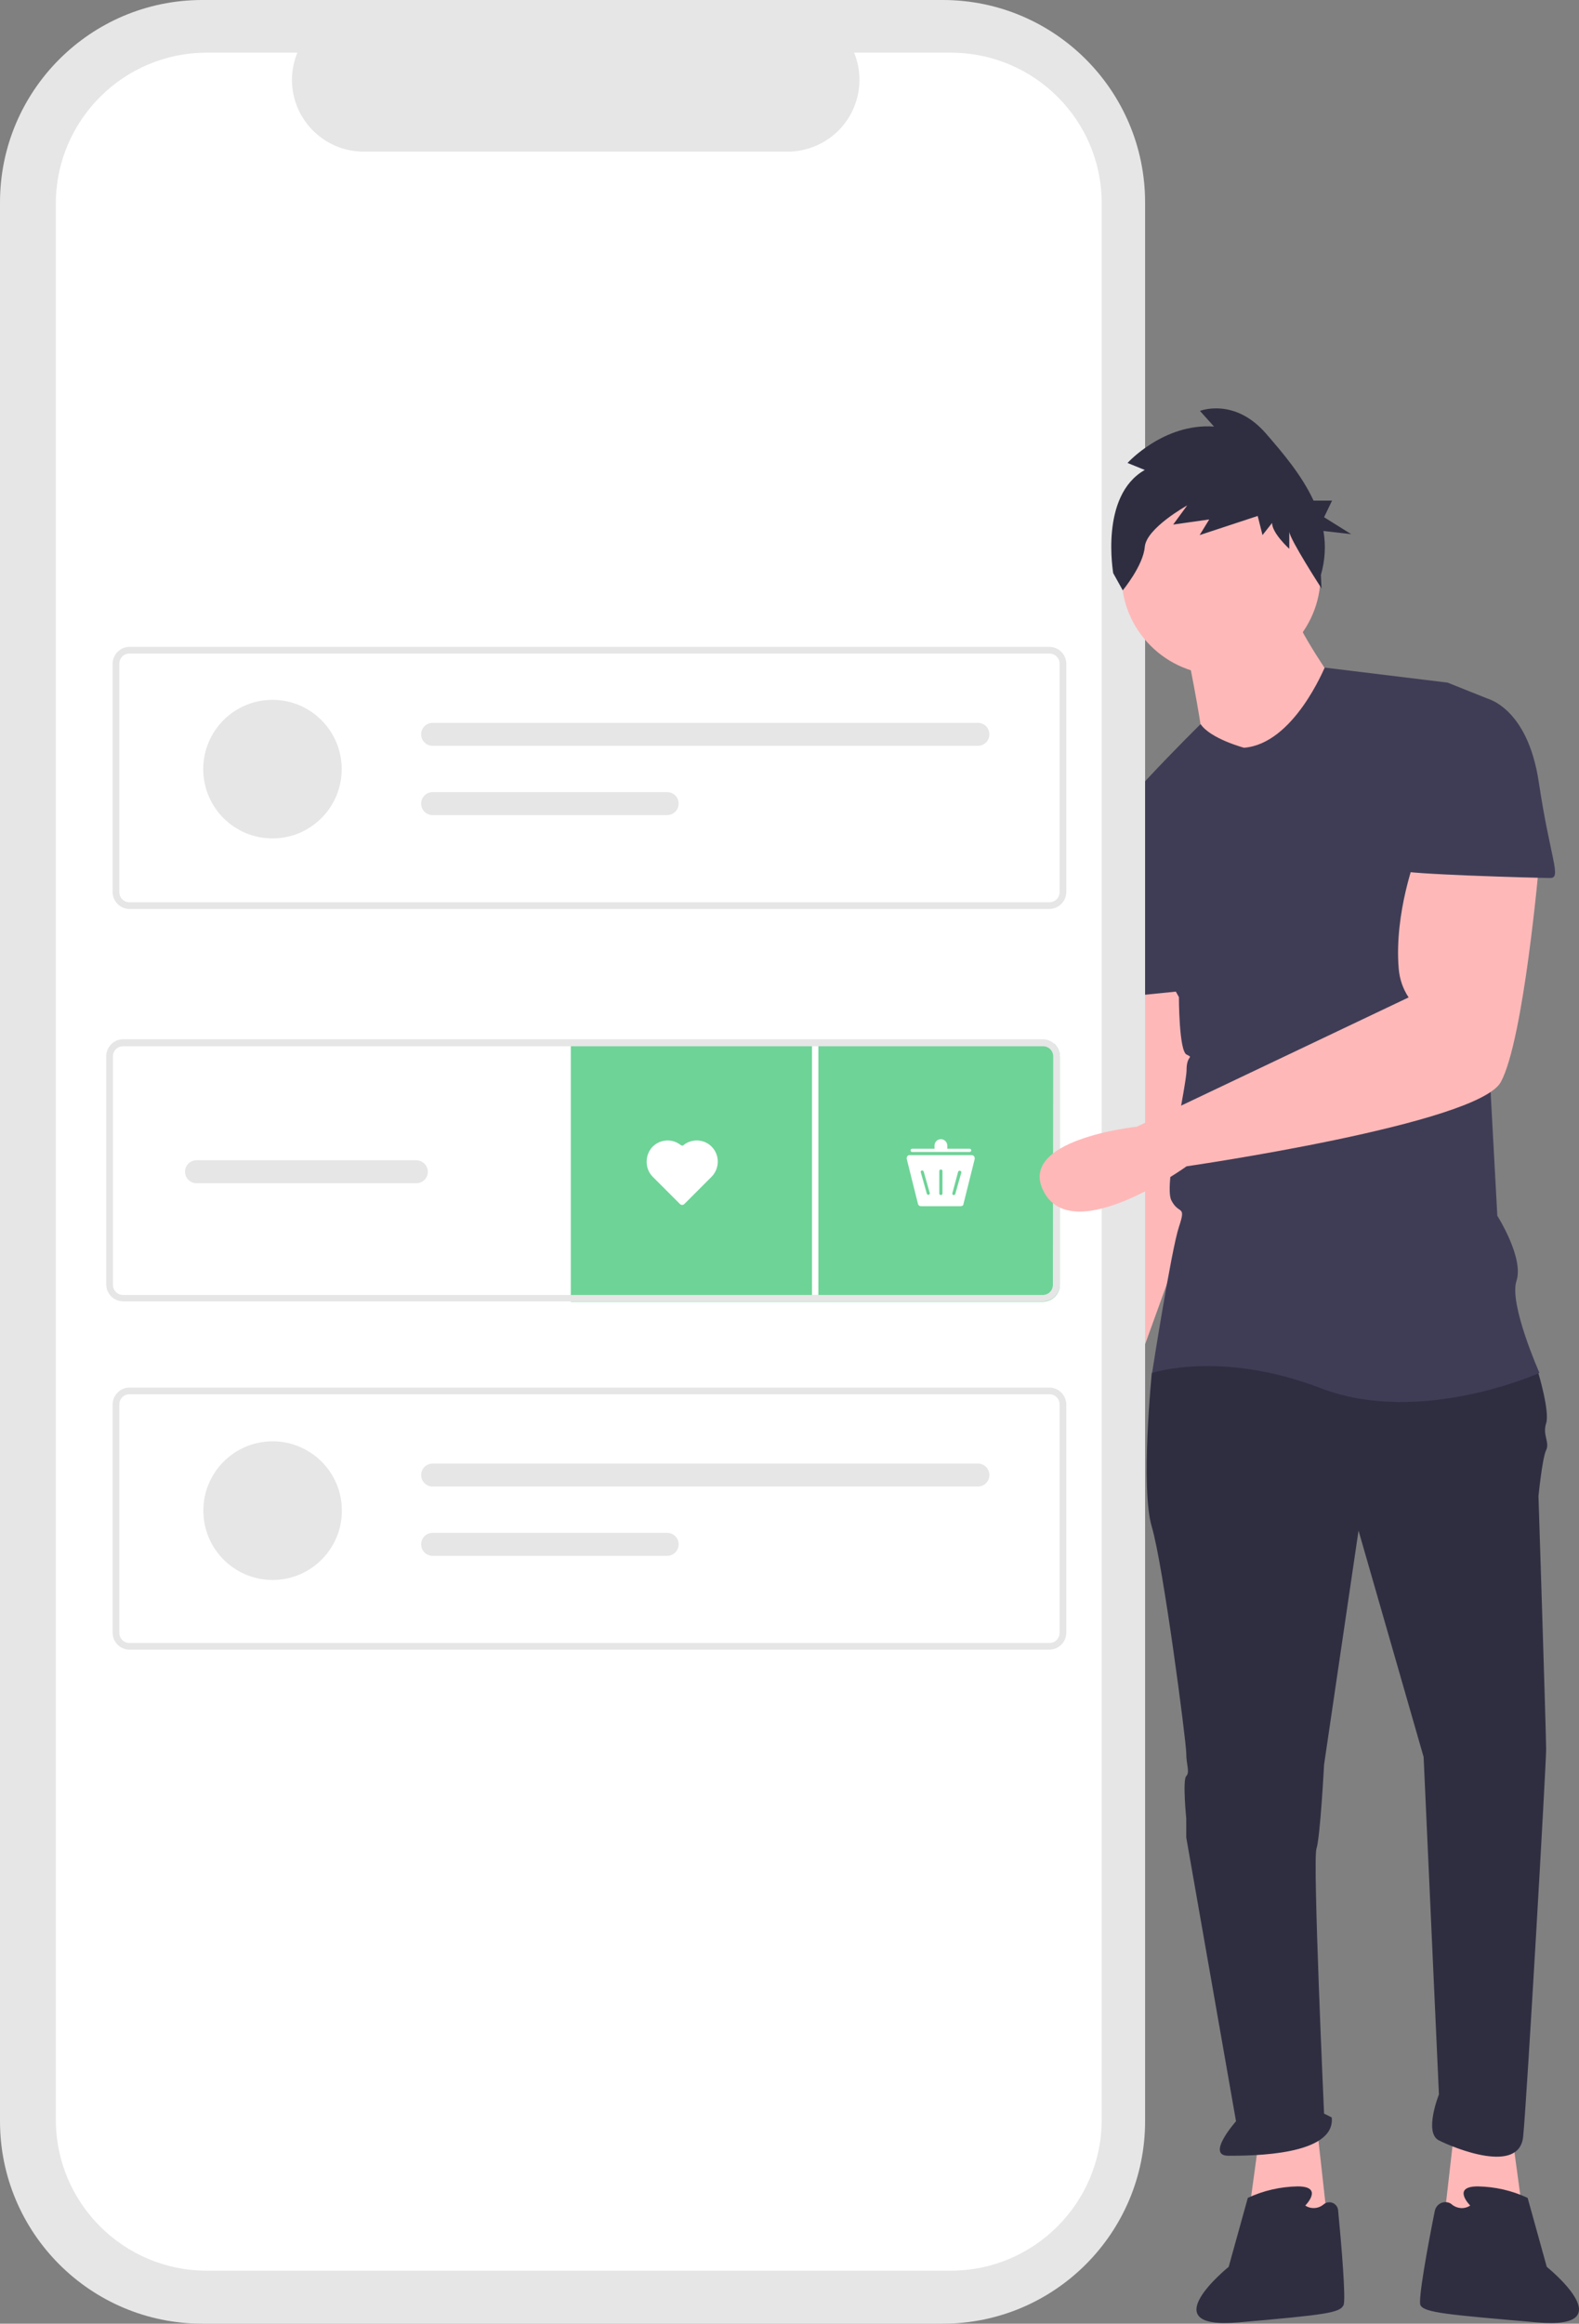
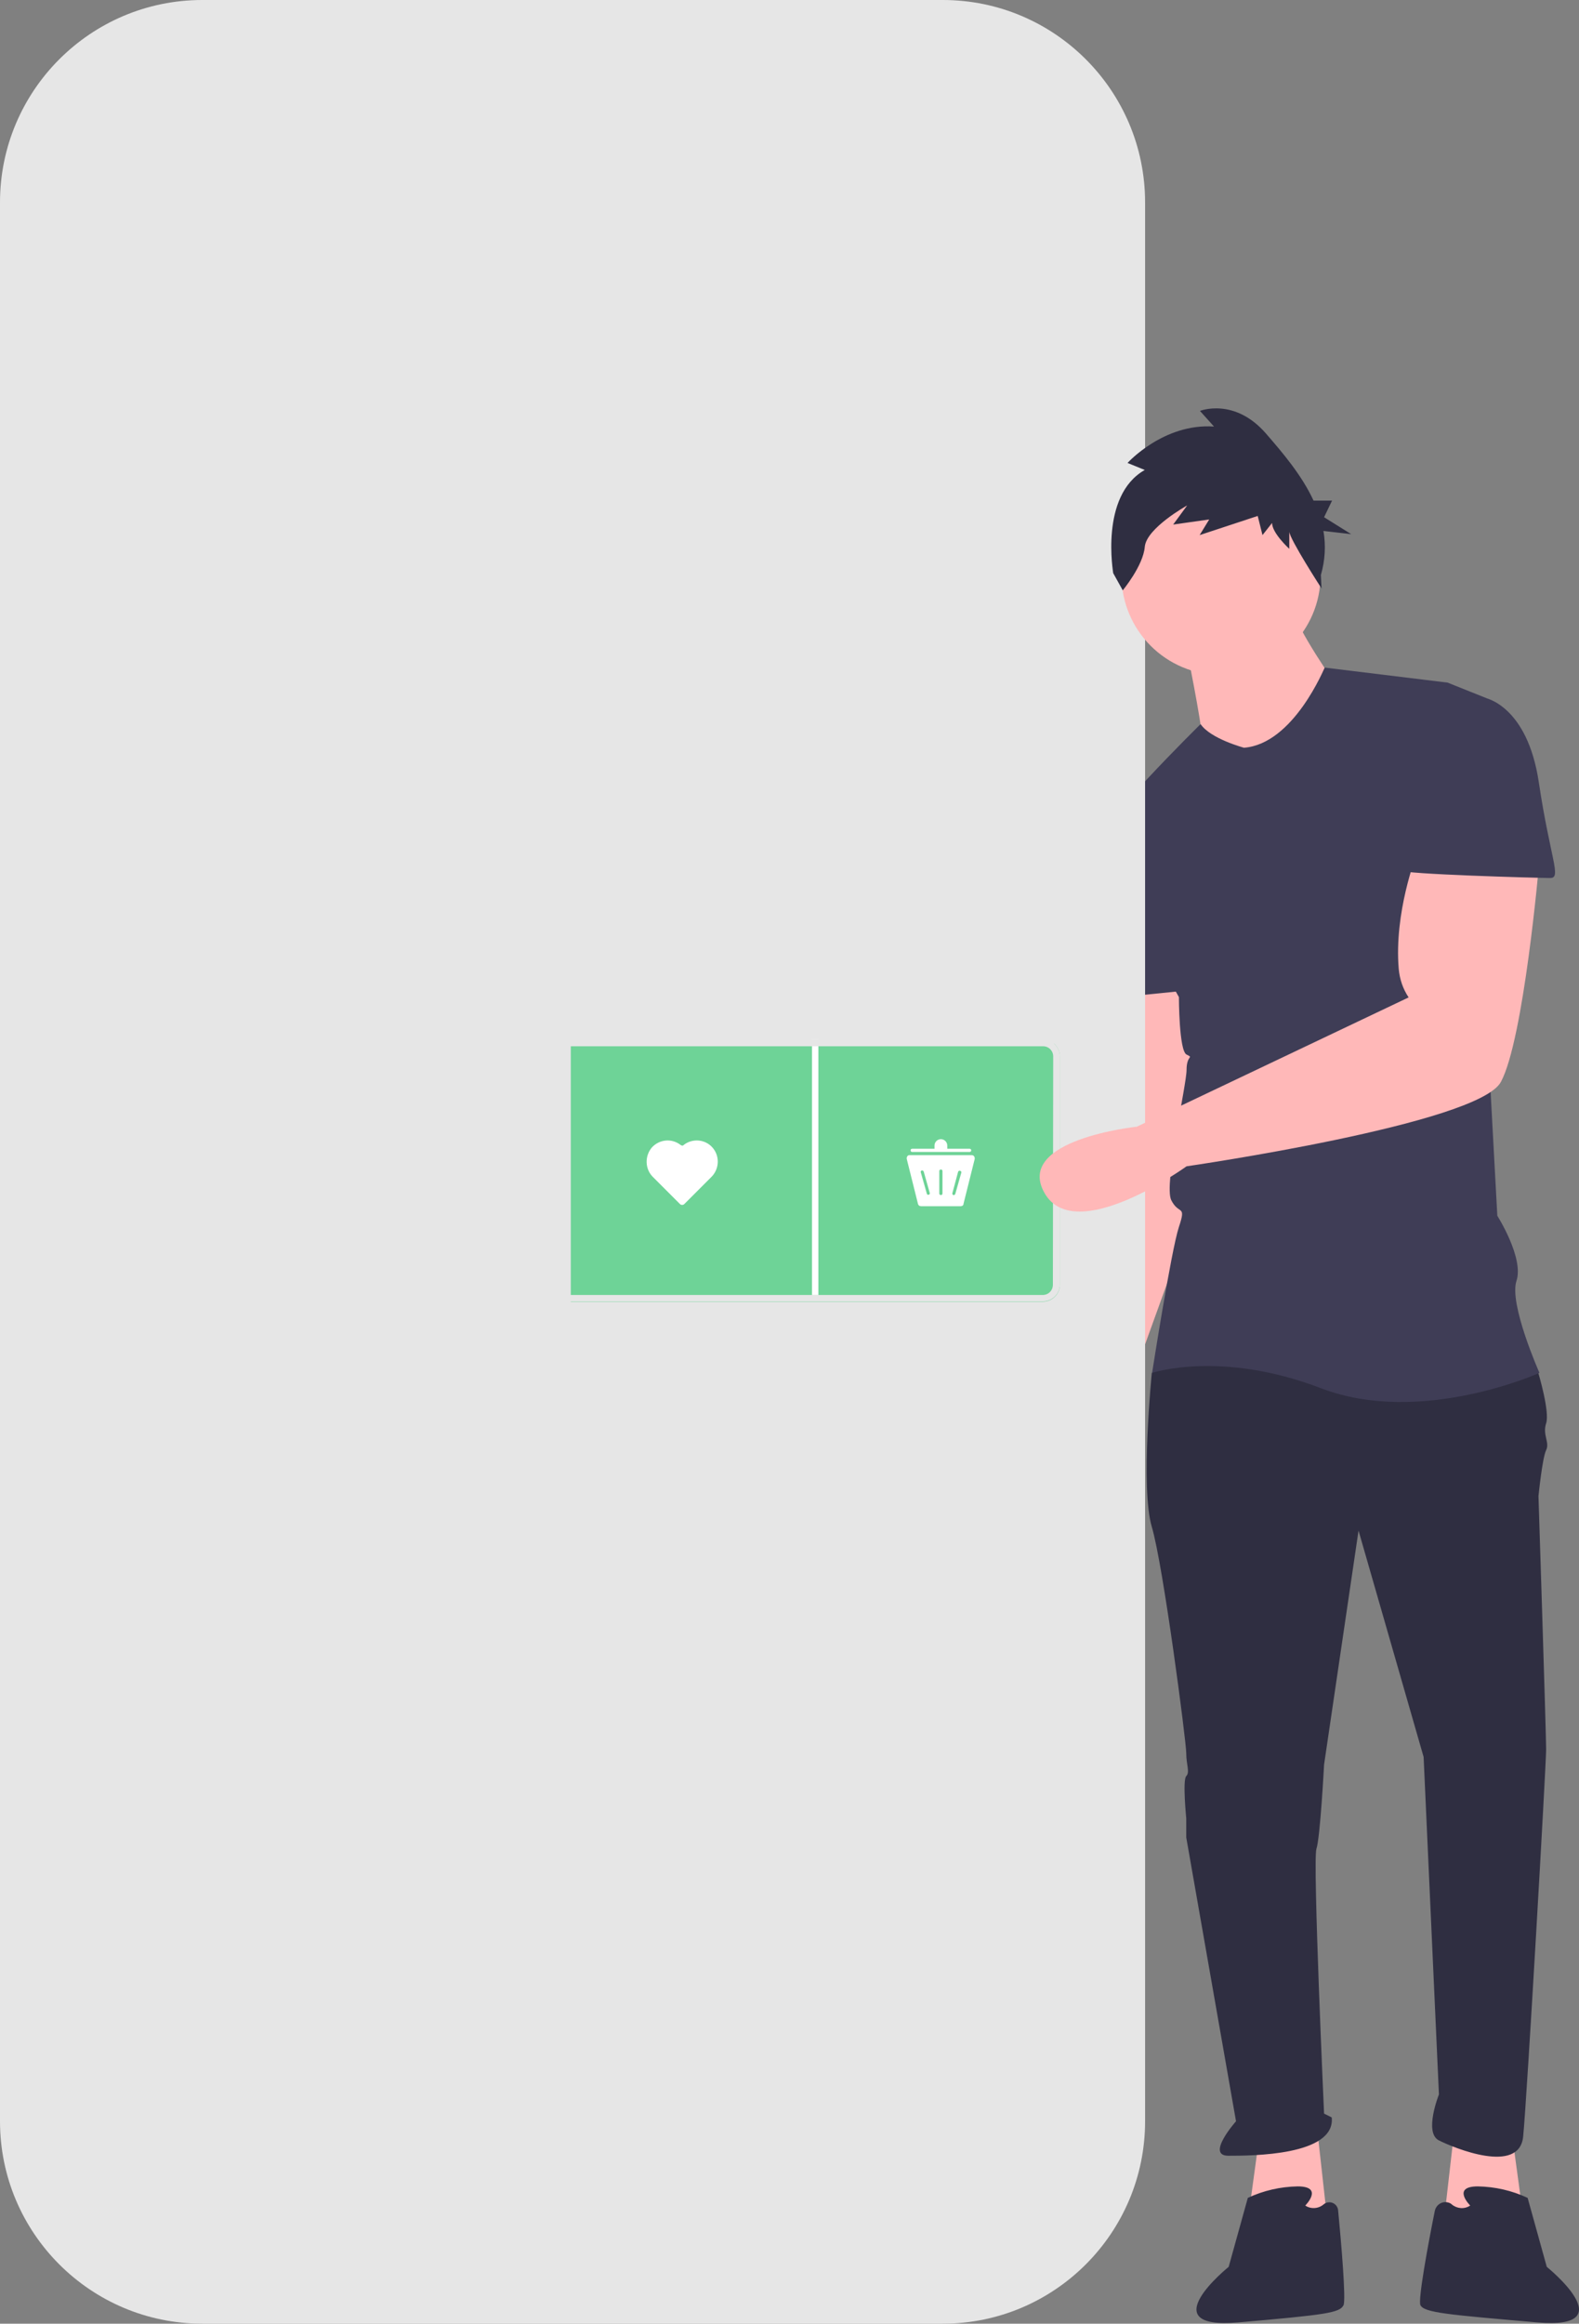
<svg xmlns="http://www.w3.org/2000/svg" version="1.1" id="b6e28ecf-d1c4-423b-a9d1-735f4ff450d8" x="0px" y="0px" viewBox="0 0 494.9 727.8" style="enable-background:new 0 0 494.9 727.8;" xml:space="preserve">
  <rect x="0" y="0" width="494.9" height="727.8" fill="#808080" stroke="none" />
  <style type="text/css">
	.st0{fill:#FFB8B8;}
	.st1{fill:#2F2E41;}
	.st2{fill:#3F3D56;}
	.st3{fill:#E6E6E6;}
	.st4{fill:#FFFFFF;}
	.st5{fill:#6ED397;}
</style>
  <path class="st0" d="M355,306.3c0,0,2.4,32.4,2.4,33.6s-16.8,84.1-16.8,84.1s-24,45.7,0,44.5s16.8-43.3,16.8-43.3l25.2-69.7  l-10.8-49.3L355,306.3z" />
  <polygon class="st0" points="474,669.2 477.6,695.6 452.3,698 456,665.6 " />
  <polygon class="st0" points="394.7,669.2 391.1,695.6 416.3,698 412.7,665.6 " />
  <path class="st1" d="M367,421.7l-6,8.4c0,0-3.6,36,0,48.1s10.8,67.3,10.8,70.9s1.2,6,0,7.2s0,13.2,0,13.2v6l15.6,88.9  c0,0-9.6,10.8-2.4,10.8s33.6,0,32.4-12l-2.4-1.2c0,0-3.6-79.3-2.4-82.9s2.4-26.4,2.4-26.4l10.8-73.3l20.4,70.9l4.8,105.7  c0,0-4.8,12,0,14.4s25.2,10.8,26.4-1.2s7.2-116.5,7.2-121.3s-2.4-79.3-2.4-79.3s1.2-12,2.4-14.4s-1.2-4.8,0-8.4s-2.4-15.6-2.4-15.6  l-54.1-14.4L367,421.7z" />
  <path class="st1" d="M409.1,690.8c0,0,6-6-2.4-6c-5.4,0.1-10.7,1.3-15.6,3.6l-6,21.6c0,0-24.6,19.8,3,17.4s31.8-3,33-5.4  c0.8-1.7-0.7-19.4-1.7-29.7c-0.1-1.5-1.5-2.7-3-2.5c-0.5,0-1,0.2-1.5,0.6C413.3,691.8,410.9,692,409.1,690.8z" />
  <path class="st1" d="M460.8,690.8c0,0-6-6,2.4-6c5.4,0.1,10.7,1.3,15.6,3.6l6,21.6c0,0,24.6,19.8-3,17.4s-35.4-3-36.6-5.4  c-0.8-1.7,2.4-19.1,4.5-29.5c0.4-1.9,2.2-3.1,4-2.7c0.5,0.1,1,0.3,1.4,0.7C456.7,691.8,459,692,460.8,690.8z" />
  <path class="st0" d="M371.9,203c0,0,4.8,24,4.8,27.6s20.4,14.4,20.4,14.4l22.8-28.8c0,0-14.4-20.4-14.4-25.2L371.9,203z" />
  <path class="st2" d="M389.9,234.2c0,0-10.5-2.8-13.6-7.4c0,0-33.2,32.6-33.2,38.6l26.4,46.9c0,0,0,16.8,2.4,18s0,0,0,4.8  c0,4.8-7.2,36-4.8,40.8c2.4,4.8,4.8,1.2,2.4,8.4s-8.4,45.7-8.4,45.7s21.6-7.2,52.9,4.8s68.5-4.8,68.5-4.8s-9.6-21.6-7.2-28.8  s-6-20.4-6-20.4l-6-110.5c0,0,8.4-49.3,2.4-51.7l-12-4.8l-38.5-4.7C415.1,209.1,405.5,233,389.9,234.2z" />
  <path class="st2" d="M355,257.1l-12,8.4c0,0-6,18,0,26.4c6,8.4,8.4,20.4,8.4,20.4l24-2.4L355,257.1z" />
  <path class="st3" d="M358.9,172.9V63.4c0-35-28.4-63.4-63.4-63.4l0,0H63.4C28.4,0,0,28.4,0,63.4c0,0,0,0,0,0v601  c0,35,28.4,63.4,63.4,63.4h232.1c35,0,63.4-28.4,63.4-63.4V250.9L358.9,172.9z" />
-   <path class="st4" d="M298,16.5h-30.3c4.7,11.5-0.8,24.6-12.3,29.3c-2.7,1.1-5.6,1.7-8.5,1.7H114c-12.4,0-22.5-10.1-22.5-22.5  c0-2.9,0.6-5.8,1.7-8.5H64.8c-26.1,0-47.3,21.2-47.3,47.3v600.1c0,26.1,21.2,47.3,47.3,47.3l0,0H298c26.1,0,47.3-21.2,47.3-47.3l0,0  l0,0V63.8C345.4,37.7,324.2,16.5,298,16.5L298,16.5z" />
  <path class="st3" d="M328.8,284.7H40.6c-2.9,0-5.3-2.4-5.3-5.3v-71.5c0-2.9,2.4-5.3,5.3-5.3h288.3c2.9,0,5.3,2.4,5.3,5.3v71.5  C334.2,282.3,331.8,284.7,328.8,284.7z M40.6,204.7c-1.8,0-3.2,1.4-3.2,3.2v71.5c0,1.8,1.4,3.2,3.2,3.2h288.3c1.8,0,3.2-1.4,3.2-3.2  v-71.5c0-1.8-1.4-3.2-3.2-3.2L40.6,204.7z" />
  <circle class="st3" cx="85.4" cy="240.9" r="21.7" />
  <path class="st3" d="M135.6,226.4c-2,0-3.6,1.6-3.6,3.6c0,2,1.6,3.6,3.6,3.6h170.9c2,0,3.6-1.6,3.6-3.6c0-2-1.6-3.6-3.6-3.6  c0,0,0,0,0,0H135.6z" />
  <path class="st3" d="M135.6,248.1c-2,0-3.6,1.6-3.6,3.6c0,2,1.6,3.6,3.6,3.6h73.5c2,0,3.6-1.6,3.6-3.6c0-2-1.6-3.6-3.6-3.6l0,0  H135.6z" />
  <path class="st3" d="M328.8,516.7H40.6c-2.9,0-5.3-2.4-5.3-5.3v-71.5c0-2.9,2.4-5.3,5.3-5.3h288.3c2.9,0,5.3,2.4,5.3,5.3v71.5  C334.2,514.3,331.8,516.7,328.8,516.7z M40.6,436.7c-1.8,0-3.2,1.4-3.2,3.2v71.5c0,1.8,1.4,3.2,3.2,3.2h288.3c1.8,0,3.2-1.4,3.2-3.2  v-71.5c0-1.8-1.4-3.2-3.2-3.2L40.6,436.7z" />
  <ellipse transform="matrix(0.999 -5.530040e-02 5.530040e-02 0.999 -26.02 5.444)" class="st3" cx="85.4" cy="472.9" rx="21.7" ry="21.7" />
  <path class="st3" d="M135.6,458.4c-2,0-3.6,1.6-3.6,3.6c0,2,1.6,3.6,3.6,3.6h170.9c2,0,3.6-1.6,3.6-3.6c0-2-1.6-3.6-3.6-3.6l0,0  H135.6z" />
  <path class="st3" d="M135.6,480.1c-2,0-3.6,1.6-3.6,3.6c0,2,1.6,3.6,3.6,3.6l0,0h73.5c2,0,3.6-1.6,3.6-3.6c0-2-1.6-3.6-3.6-3.6  H135.6z" />
  <path class="st5" d="M332.2,330.9v71.5c0,2.9-2.4,5.3-5.3,5.3H178.9v-80.8h151.5C331.5,327.9,332.2,329.4,332.2,330.9z" />
  <rect x="254.5" y="325.5" class="st4" width="2" height="80.1" />
  <path class="st3" d="M330.4,326.9c-1-0.9-2.2-1.4-3.6-1.4H38.6c-2.9,0-5.3,2.4-5.3,5.3v71.5c0,2.9,2.4,5.3,5.3,5.3h288.3  c2.9,0,5.3-2.4,5.3-5.3v-71.5C332.2,329.4,331.5,327.9,330.4,326.9z M330,402.4c0,1.8-1.4,3.2-3.2,3.2H38.6c-1.8,0-3.2-1.4-3.2-3.2  v-71.5c0-1.8,1.4-3.2,3.2-3.2c0,0,0,0,0,0h288.3c1.8,0,3.2,1.4,3.2,3.2L330,402.4z" />
  <path class="st3" d="M130.4,363.4H61.6c-2,0-3.6,1.6-3.6,3.6s1.6,3.6,3.6,3.6h68.9c2,0,3.6-1.6,3.6-3.6  C134.1,365,132.4,363.4,130.4,363.4z" />
  <path class="st4" d="M213.3,358.6c-2.7-2.1-6.5-1.8-8.9,0.7c-2.4,2.7-2.3,6.9,0.3,9.4l8.4,8.4c0.4,0.4,1,0.4,1.4,0l8.4-8.4  c2.6-2.5,2.8-6.7,0.3-9.4c-2.3-2.5-6.2-2.8-8.9-0.7C214.1,358.9,213.7,358.9,213.3,358.6z" />
  <path class="st4" d="M301.1,377.8h-12.4c-0.5,0-0.9-0.3-1-0.8l-3.5-14c-0.1-0.5,0.2-1.1,0.7-1.2c0.1,0,0.2,0,0.2,0h19.4  c0.6,0,1,0.4,1,1c0,0.1,0,0.2,0,0.2l-3.5,14C302,377.5,301.6,377.8,301.1,377.8z" />
  <path class="st5" d="M294.9,366.3c-0.3,0-0.5,0.2-0.5,0.5v7c0,0.3,0.2,0.5,0.5,0.5s0.5-0.2,0.5-0.5v-7  C295.4,366.5,295.2,366.3,294.9,366.3z" />
  <path class="st5" d="M298.5,373.7c-0.1,0.3,0.1,0.5,0.3,0.6s0.5-0.1,0.6-0.3l1.9-6.7c0.1-0.3-0.1-0.5-0.4-0.6  c-0.3-0.1-0.5,0.1-0.6,0.3L298.5,373.7z" />
  <path class="st5" d="M289,366.6c0,0-0.1,0-0.1,0c-0.3,0.1-0.4,0.4-0.3,0.6l1.9,6.7c0.1,0.3,0.4,0.4,0.6,0.3c0.3-0.1,0.4-0.4,0.3-0.6  l0,0l-1.9-6.7C289.4,366.7,289.2,366.6,289,366.6z" />
  <path class="st4" d="M303.9,359.8h-7v-1c0-1.1-0.9-2-2-2s-2,0.9-2,2v1h-7c-0.3,0-0.5,0.2-0.5,0.5c0,0.3,0.2,0.5,0.5,0.5h18  c0.3,0,0.5-0.2,0.5-0.5C304.4,360,304.2,359.8,303.9,359.8z" />
  <circle class="st0" cx="382.7" cy="180.2" r="31.2" />
  <path class="st1" d="M358.8,147.2l-5.4-2.2c0,0,11.3-12.5,27.1-11.4l-4.4-4.9c0,0,10.8-4.3,20.7,7.1c5.2,6,11.2,13,14.9,21h5.8  L415,162l8.5,5.3l-8.7-1c0.8,4.6,0.5,9.3-0.8,13.8l0.2,4.2c0,0-10.1-15.6-10.1-17.8v5.4c0,0-5.4-4.9-5.4-8.1l-3,3.8l-1.5-6l-18.2,6  l3-4.9l-11.3,1.6l4.4-6c0,0-12.8,7.1-13.3,13s-6.9,13.6-6.9,13.6l-3-5.4C349,179.7,344.5,155.3,358.8,147.2z" />
  <path class="st0" d="M443.9,267.9c0,0-7,17.9-5.5,35.6c0.3,3.2,1.3,6.2,3.1,8.9l0,0l-85.2,40.5c0,0-38.5,4-28.9,20.8  s44.5-8.4,44.5-8.4s91.3-13.2,98.5-26.4s12-68.5,12-68.5L443.9,267.9z" />
  <path class="st2" d="M447.5,218.6h18c0,0,13.2,2.4,16.8,26.4s7.2,30,3.6,30s-46.9-1.2-46.9-2.4C439.1,271.5,447.5,218.6,447.5,218.6  z" />
</svg>